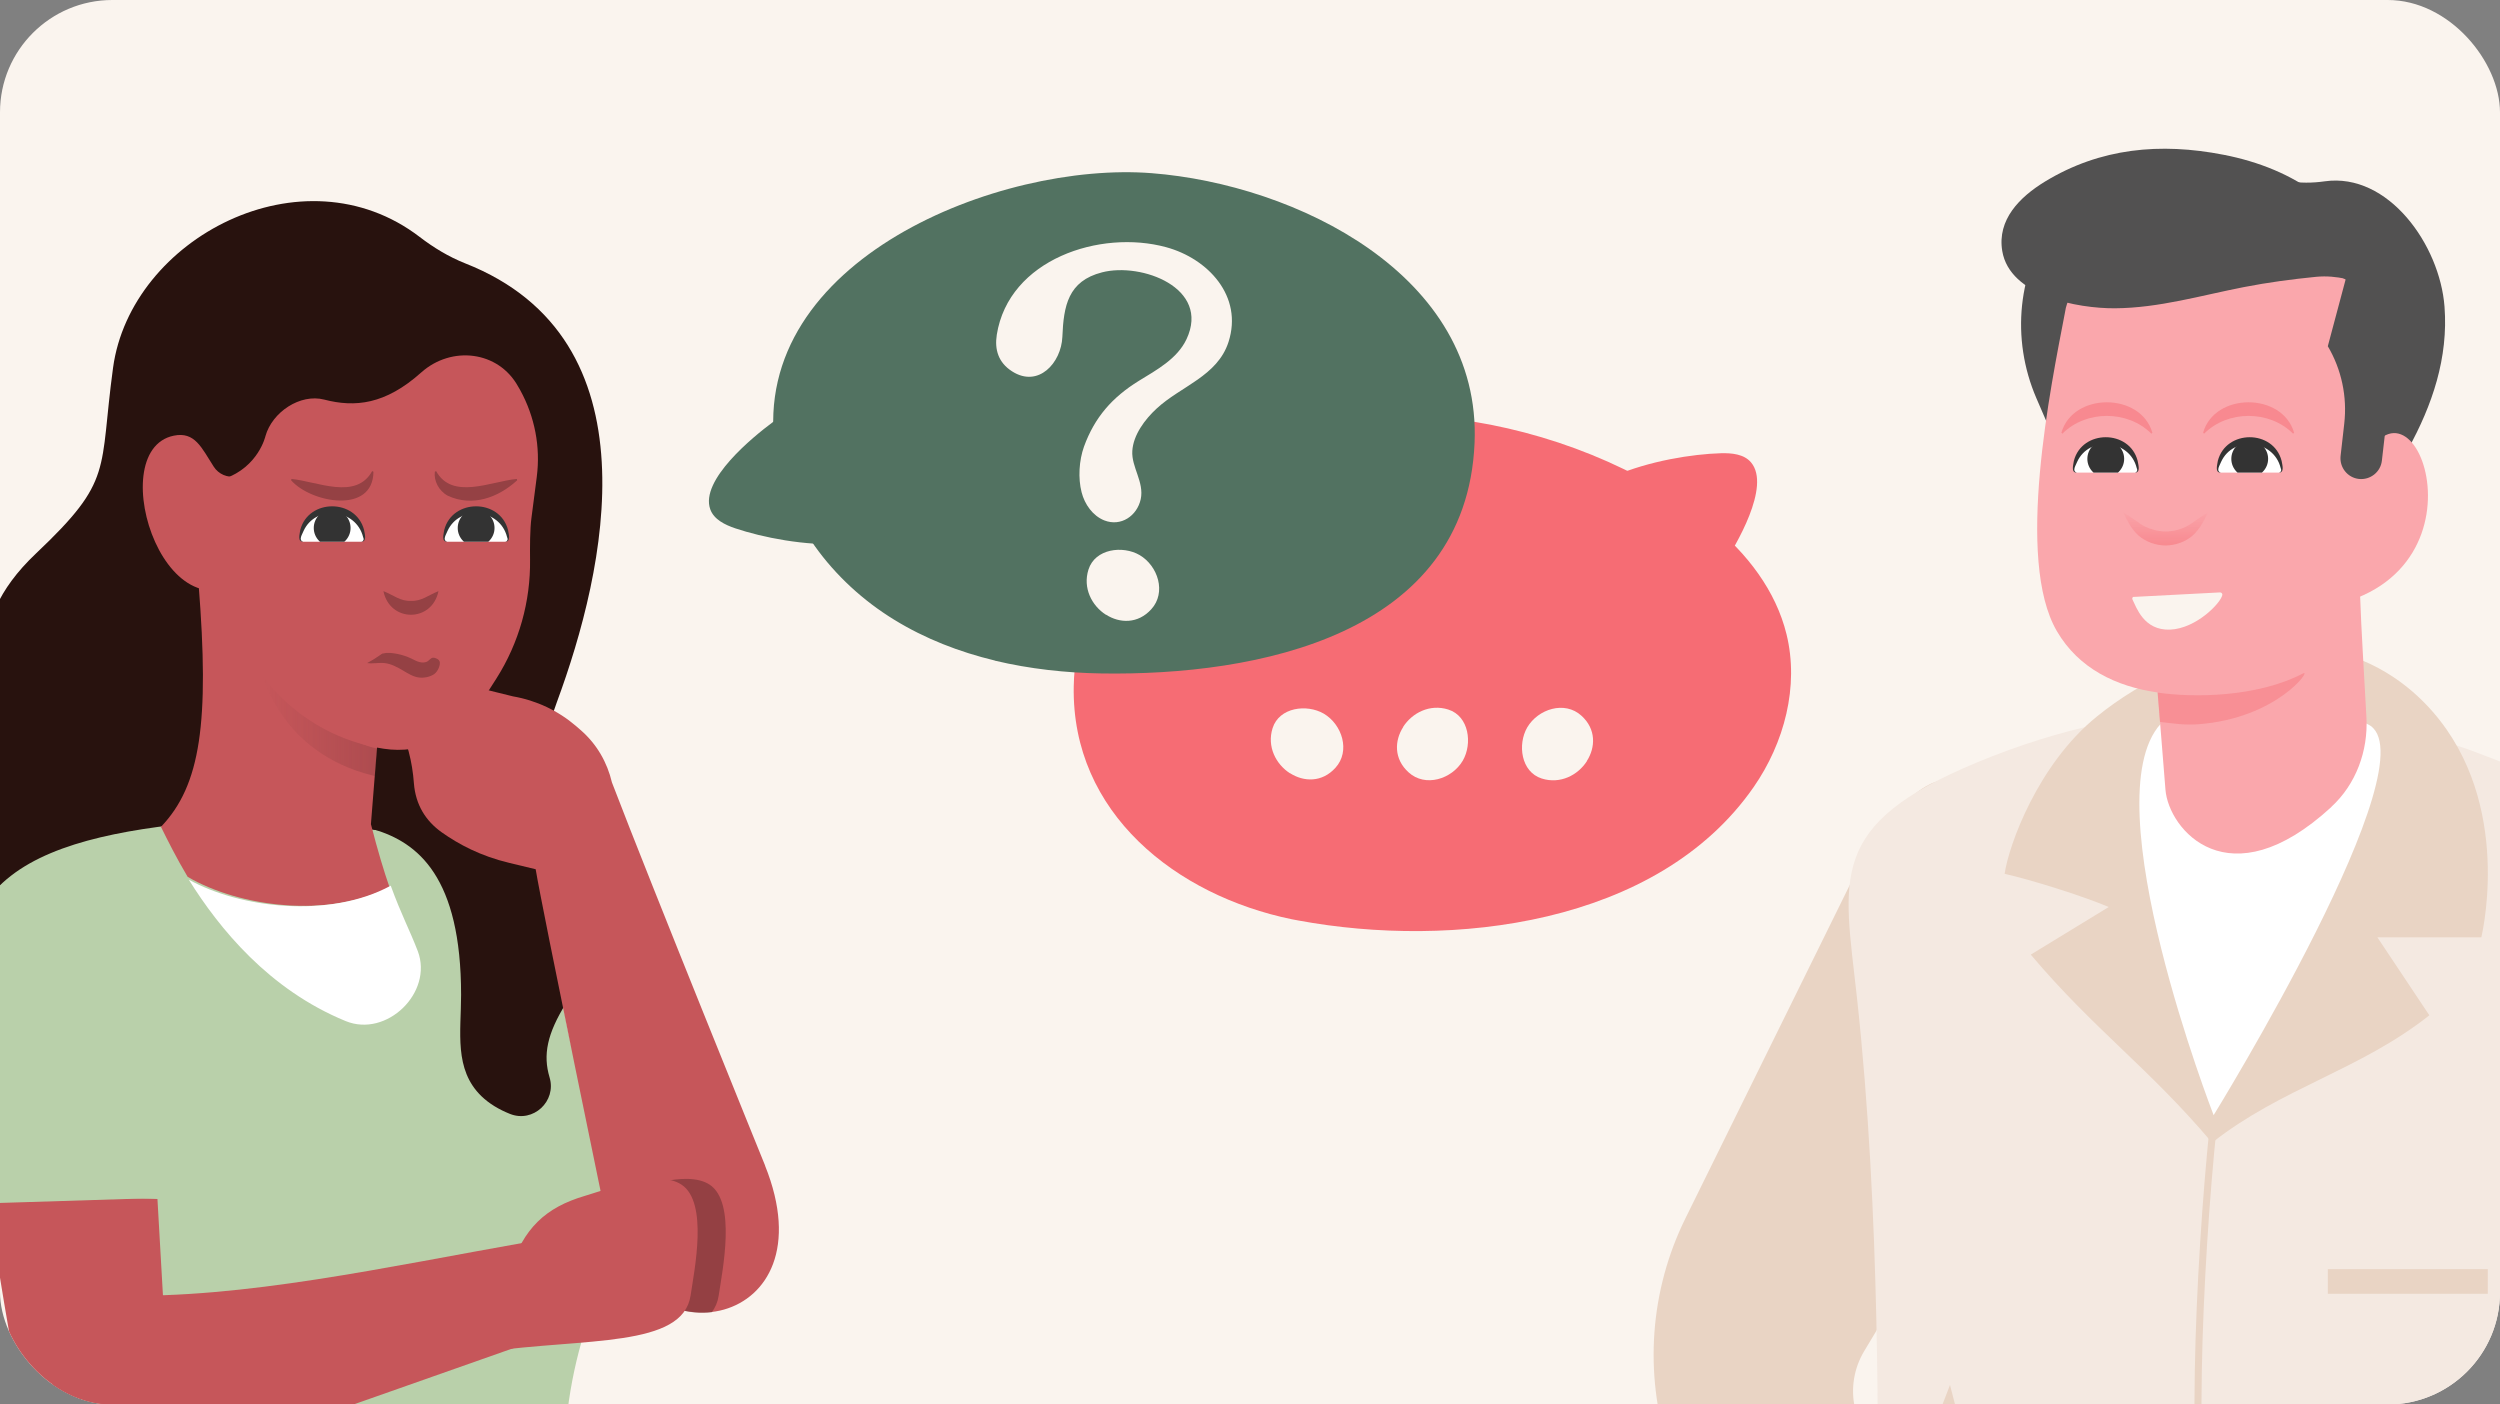
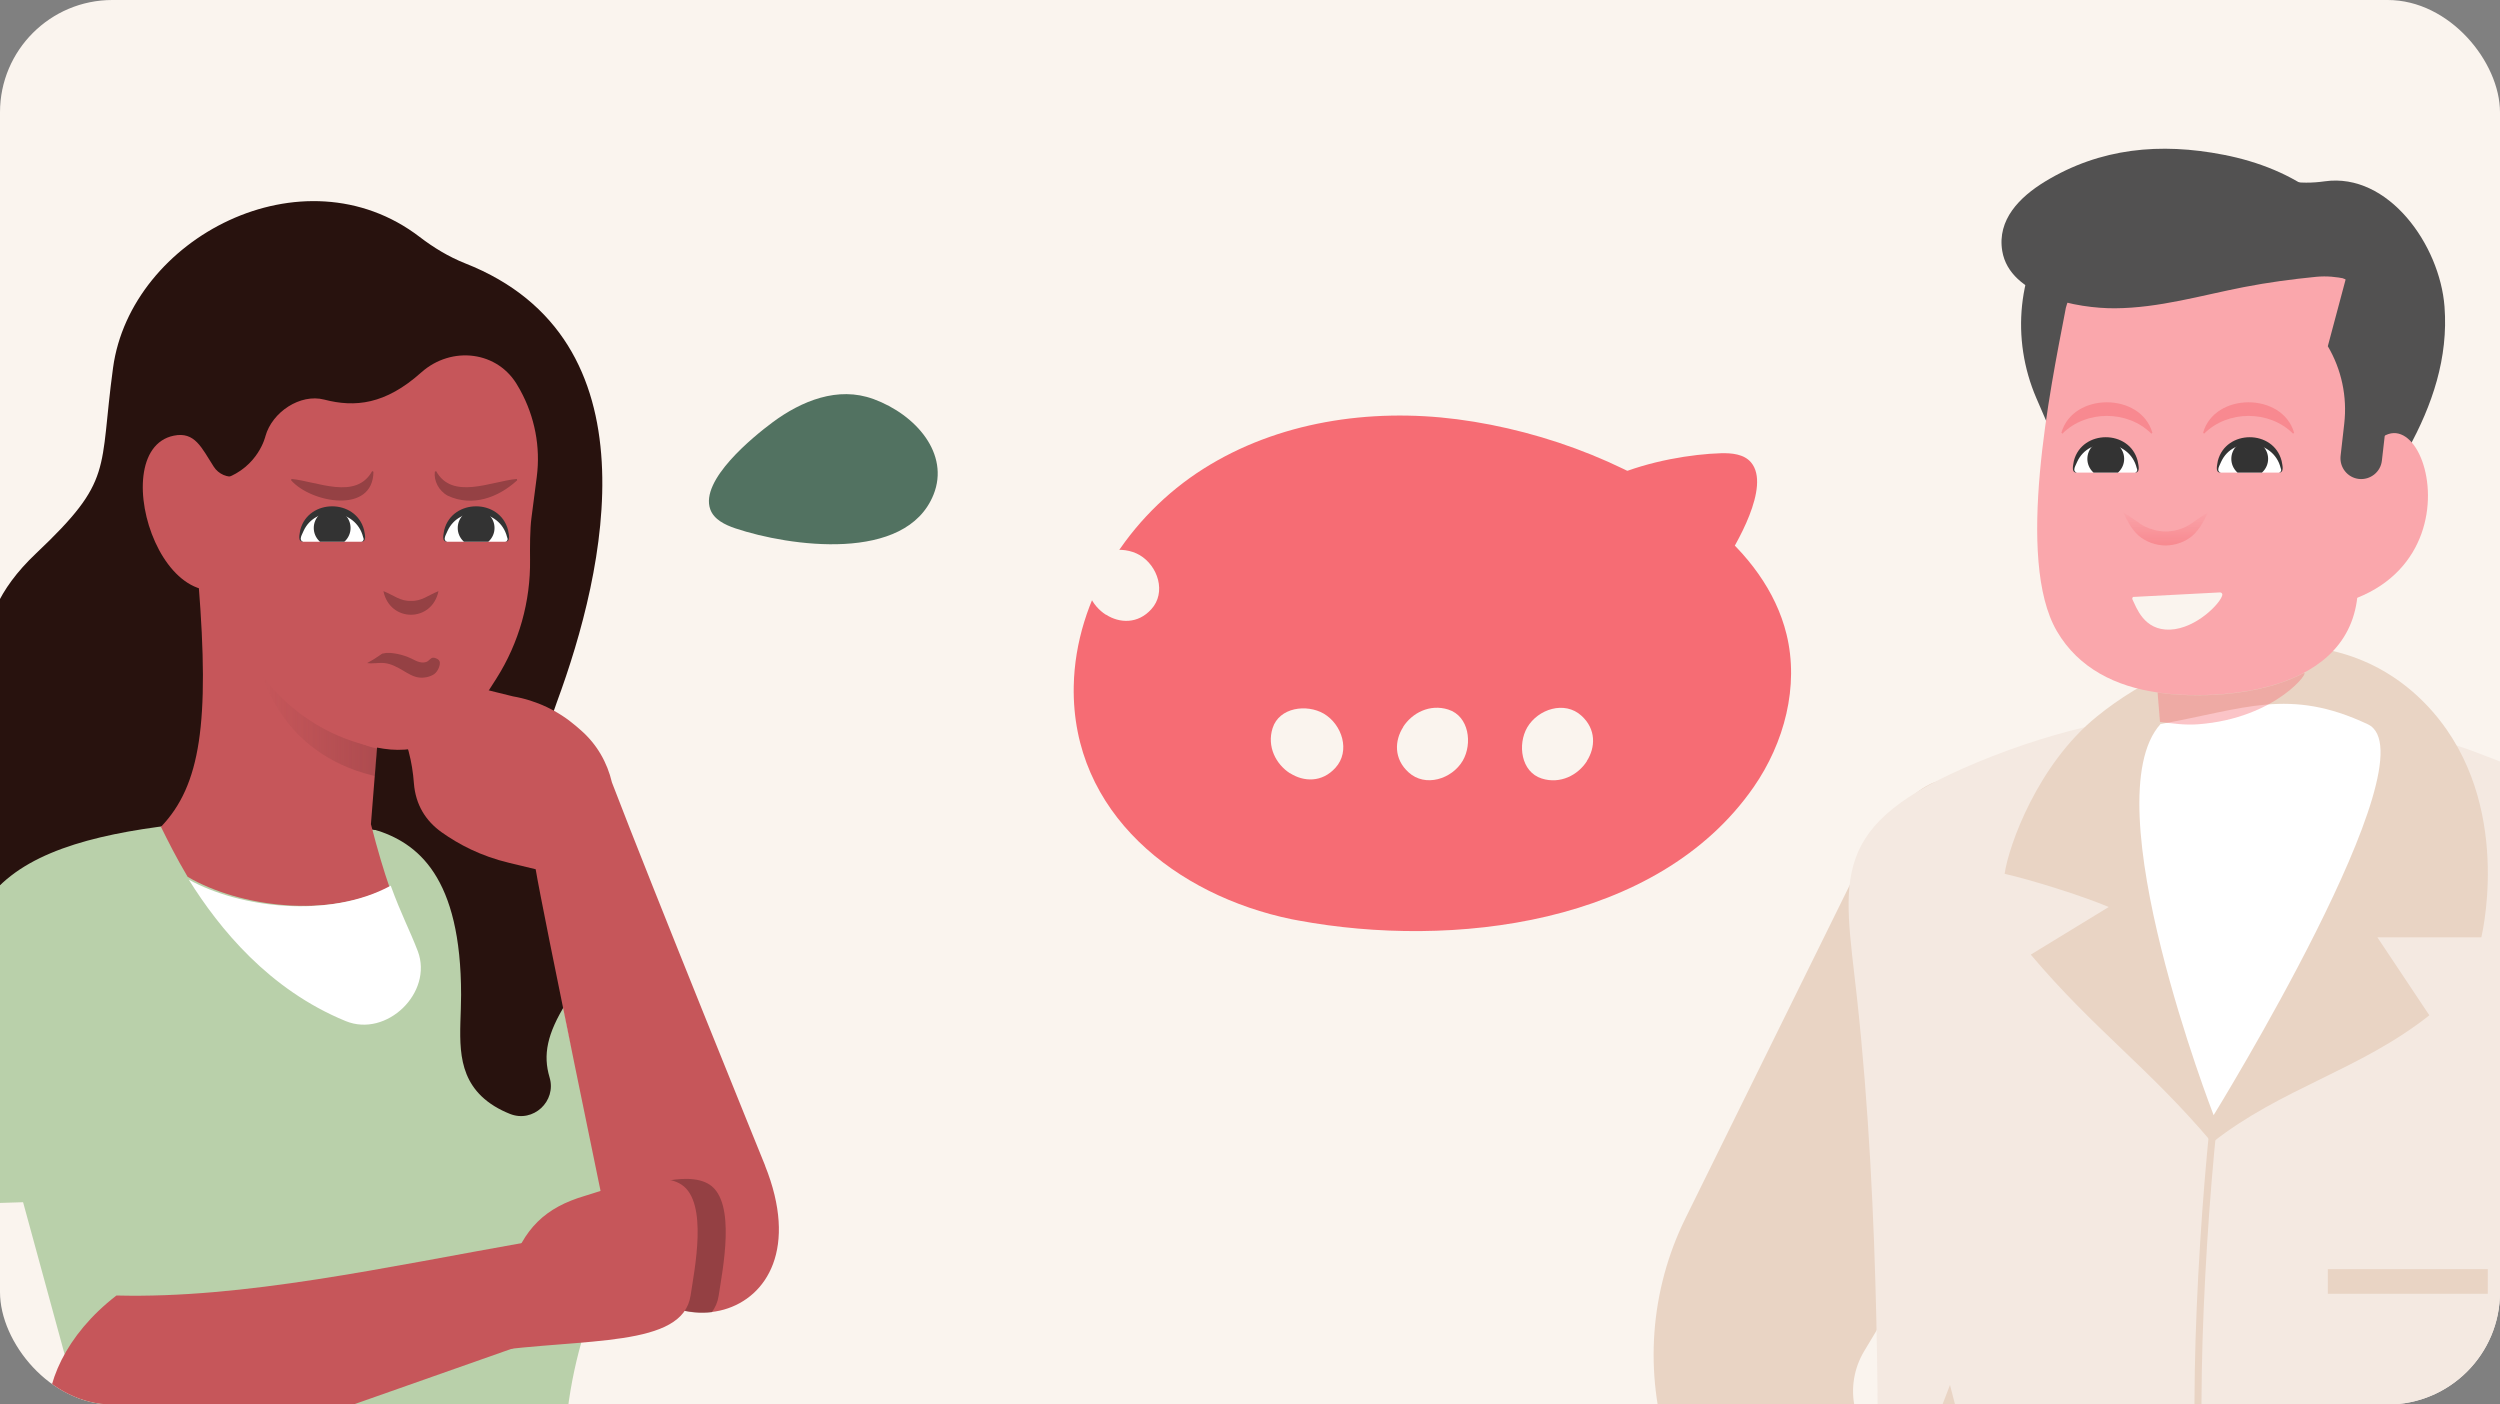
<svg xmlns="http://www.w3.org/2000/svg" id="Assets" viewBox="0 0 178 100">
  <rect x="0" y="0" width="178" height="100" fill="#808080" stroke="none" />
  <defs>
    <style>.cls-1{opacity:.25;}.cls-1,.cls-2,.cls-3,.cls-4,.cls-5,.cls-6,.cls-7,.cls-8,.cls-9{fill:none;}.cls-3,.cls-10{opacity:.5;}.cls-11{fill:url(#linear-gradient);}.cls-4{clip-path:url(#clippath-3);}.cls-5{clip-path:url(#clippath-4);}.cls-6{clip-path:url(#clippath-2);}.cls-7{clip-path:url(#clippath-1);}.cls-12{fill:#faa7ac;}.cls-13,.cls-14{fill:#f66c74;}.cls-15{fill:#e9d4c4;}.cls-16{fill:#fff;}.cls-17{fill:#f4e9e1;}.cls-18{fill:#faf4ee;}.cls-19{fill:#333;}.cls-20{fill:#b9d0aa;}.cls-21{fill:#c6565a;}.cls-22,.cls-10{fill:#632b2d;}.cls-23{fill:#28120e;}.cls-24{fill:#525151;}.cls-25{fill:#527261;}.cls-26{fill:url(#linear-gradient-2);}.cls-8{clip-path:url(#clippath);}.cls-14{opacity:.4;}.cls-9{stroke:#e9d4c4;stroke-miterlimit:10;stroke-width:.5px;}</style>
    <clipPath id="clippath">
      <rect id="Rectangle_4685-2" class="cls-2" width="178" height="100" rx="8" ry="8" />
    </clipPath>
    <linearGradient id="linear-gradient" x1="18.66" y1="51.58" x2="26.86" y2="51.58" gradientUnits="userSpaceOnUse">
      <stop offset="0" stop-color="#632b2d" stop-opacity="0" />
      <stop offset="1" stop-color="#632b2d" />
    </linearGradient>
    <clipPath id="clippath-1">
      <path class="cls-2" d="m21.57,38.57c-.12,0-.22-.1-.21-.22.11-1.17,1.09-2.08,2.29-2.08s2.18.91,2.29,2.08c.01.12-.09.22-.21.22h-4.16Z" />
    </clipPath>
    <clipPath id="clippath-2">
      <path class="cls-2" d="m31.82,38.57c-.12,0-.22-.1-.21-.22.11-1.17,1.09-2.08,2.29-2.08s2.18.91,2.29,2.08c.01.12-.09.22-.21.22h-4.16Z" />
    </clipPath>
    <clipPath id="clippath-3">
      <path class="cls-2" d="m147.85,33.65c-.12,0-.22-.1-.21-.22.11-1.17,1.09-2.08,2.29-2.08s2.18.91,2.29,2.08c.01.12-.09.22-.21.22h-4.16Z" />
    </clipPath>
    <clipPath id="clippath-4">
      <path class="cls-2" d="m158.1,33.65c-.12,0-.22-.1-.21-.22.11-1.17,1.09-2.08,2.29-2.08s2.18.91,2.29,2.08c.01.12-.09.22-.21.22h-4.16Z" />
    </clipPath>
    <linearGradient id="linear-gradient-2" x1="154.19" y1="36.17" x2="154.19" y2="38.84" gradientUnits="userSpaceOnUse">
      <stop offset="0" stop-color="#f66c74" stop-opacity="0" />
      <stop offset="1" stop-color="#f66c74" />
    </linearGradient>
  </defs>
  <rect id="Rectangle_4685" class="cls-18" width="178" height="100" rx="8" ry="8" />
  <path class="cls-13" d="m91.97,65.45c-8.2-1.69-15.69-7.54-15.52-16.59.12-6.26,3.94-12.13,9.23-15.48,5.29-3.35,11.85-4.33,18.06-3.53,6.39.83,13.13,3.42,18.16,7.52,2.48,2.02,4.54,4.68,5.3,7.79.91,3.71-.16,7.74-2.34,10.88-6.84,9.85-21.52,11.52-32.41,9.5-.16-.03-.32-.06-.48-.09Z" />
-   <path class="cls-25" d="m70.83,47.03c-2.53-.61-4.96-1.55-7.17-2.91-4.39-2.69-7.83-7.18-8.49-12.28-1.74-13.34,16.02-20.36,26.83-19.51,10.25.8,23.49,7.24,22.99,19.2-.58,13.72-15.52,16.59-26.55,16.42-2.55-.04-5.12-.32-7.6-.91Z" />
  <path class="cls-18" d="m78.74,43.77c-1-.64-1.66-1.9-1.24-3.22.47-1.48,2.43-1.73,3.64-1.03,1.31.77,1.92,2.67.83,3.86-.95,1.05-2.25,1.01-3.23.38Z" />
  <path class="cls-18" d="m91.85,55.06c-1-.64-1.66-1.9-1.24-3.22.47-1.48,2.43-1.73,3.64-1.03,1.31.77,1.92,2.67.83,3.86-.95,1.05-2.25,1.01-3.23.38Z" />
  <path class="cls-18" d="m99.9,51.76c.64-1,1.9-1.66,3.22-1.24,1.48.47,1.73,2.43,1.03,3.64-.77,1.31-2.67,1.92-3.86.83-1.05-.95-1.01-2.25-.38-3.23Z" />
  <path class="cls-18" d="m112.99,54.19c-.64,1-1.9,1.66-3.22,1.24-1.48-.47-1.73-2.43-1.03-3.64.77-1.31,2.67-1.92,3.86-.83,1.05.95,1.01,2.25.38,3.23Z" />
  <path class="cls-18" d="m70.97,23.84c.85-5.38,7.37-7.52,12.06-6.24,2.98.81,5.49,3.49,4.44,6.75-.79,2.44-3.4,3.14-5.13,4.75-.82.76-1.65,1.86-1.72,3.01s.86,2.22.6,3.43c-.26,1.19-1.41,1.98-2.6,1.51-.82-.33-1.39-1.14-1.61-2-.26-1.01-.18-2.27.17-3.25.76-2.09,2.01-3.51,3.9-4.68,1.27-.78,2.74-1.57,3.4-2.97,1.72-3.66-3.22-5.48-6.01-4.76-2.43.62-2.74,2.39-2.83,4.6-.08,1.85-1.71,3.65-3.58,2.45-.99-.63-1.25-1.57-1.09-2.59Z" />
  <path class="cls-25" d="m62.18,28.41c-2.52-.93-5.12.14-7.16,1.65-1.4,1.04-5.19,4.12-4.45,6.2.26.73,1.05,1.11,1.79,1.36,3.82,1.28,12.16,2.48,14.11-2.41,1.15-2.88-1.22-5.67-4.28-6.8Z" />
  <path class="cls-13" d="m116.5,44.32c2.68,0,4.76-1.9,6.15-4.03.95-1.46,3.45-5.66,2.03-7.36-.5-.6-1.37-.68-2.15-.66-4.03.12-12.27,1.89-12.4,7.14-.08,3.09,3.1,4.89,6.37,4.9Z" />
  <g class="cls-8">
    <path class="cls-23" d="m37.35,70.28c2.27-8.04-.46-12.82,2.3-20.29,3.47-9.4,7.22-25.83-6.53-31.24-1.16-.46-2.25-1.12-3.24-1.88-8.31-6.36-20.57.09-21.83,9.31-1.01,7.41.07,7.97-5.48,13.22-5.63,5.33-2.65,9.2-5.61,14.81-1.54,2.92-3.91,6.12-4.97,9.61h0c-2.64,8.86,5.97,17.25,15.67,18.38,11.24,1.32,21.17-2.49,29.68-11.92Z" />
    <path class="cls-20" d="m15.79,58.4c-12.57,1.01-21.9,3.69-16.76,17.62,0,0,3.82,14,6.87,25.17,1.66,6.09,1.49,12.53-.52,18.44,4,9.44,36.13,7.79,36.52,0-.87-4.48-1.43-9.01-1.68-13.56-.21-3.79.27-7.58,1.38-11.21l1.44-4.7c1.01-3.31.84-6.87-.48-10.06l-.31-.74c-2.22-5.36-2.84-11.3-2.68-17.06-4.85-2.86-14.06-3.51-23.76-3.9Z" />
    <path class="cls-21" d="m11.46,58.87c.46.93,1.08,2.18,1.9,3.56,3.66,2.14,10.02,2.99,14.37.73-.39-1.12-.82-2.53-1.32-4.48l1.16-14.58c.21-3.9-2.76-7.39-6.67-7.83l-.63-.07-6.13,5.4c.78,9.82.15,14.31-2.67,17.26Z" />
    <path class="cls-16" d="m13.44,62.63c2.18,3.49,5.71,7.83,11.17,10.07,2.92,1.2,6.24-2.03,5.14-4.97-.6-1.56-1.18-2.61-1.93-4.67-4.31,2.35-10.68,1.63-14.38-.43Z" />
    <g class="cls-1">
      <path class="cls-11" d="m26.55,55.22c.05.01.11.02.16.03l.15-1.95c-3.37-.7-8.21-5.39-8.21-5.39,0,0,1.27,5.69,7.9,7.31Z" />
    </g>
    <path class="cls-21" d="m38.22,33.94l-.38,2.93c-.11.81-.11,2.15-.1,2.97.04,2.98-.78,5.92-2.39,8.46l-1.24,1.94c-1.45,2.28-4.11,3.48-6.79,3.07h0c-5.2-.79-9.44-4.6-10.79-9.68l-1.05-3.95.49-5.59c2.44-.85,2.93-3.04,2.93-3.04.48-1.71,2.47-3.04,4.18-2.6,2.19.57,4.35.36,6.91-1.93,2.16-1.93,5.5-1.54,6.9,1l.15.26c1.04,1.89,1.45,4.05,1.18,6.15Z" />
    <path class="cls-21" d="m18.44,40.31c-6.39,6.73-11.3-8.21-6.07-9.29,1.51-.31,1.98.86,2.85,2.21.34.53.97.8,1.59.69l1.75-.33-.11,6.73Z" />
-     <path class="cls-21" d="m11.64,92.9l-.43-7.53-12.15-.38c1.26,8.26,2.06,12.69,2.65,15.33.64,2.88,3.09,5.01,6.03,5.25,7,.21,8.02-6,3.9-12.66Z" />
    <path class="cls-21" d="m9.87,105.39l30.54-10.76-2.55-6.25c-10.58,1.87-20.5,4.09-29.57,3.86-7.25,5.6-6.2,14.33,1.58,13.16Z" />
    <path class="cls-23" d="m26.6,59.05c3.17.93,6.23,3.4,6.23,11.79,0,2.63-.52,5.3,1.45,7.21.55.53,1.25.95,2.03,1.26,1.65.66,3.33-.9,2.82-2.6-.48-1.6-.18-3.11,1.18-5.29,2.12-3.38,3.27-5.92,2.1-9.93-1.41-4.85-4.52-8.2-9.59-8.65-4.58.53-6.27,2.83-6.23,6.2Z" />
    <path class="cls-20" d="m-.99,85.68l-1.92-16.13c-.73-8.97,15.95-13.15,13.46-5.74,0,0,.52,15.33.62,21.49l-12.15.38Z" />
    <path class="cls-21" d="m54.48,83s-8.07-19.87-10.91-27.29c-.33-1.41-1.07-2.73-2.24-3.74l-.31-.27c-1.28-1.1-2.83-1.83-4.5-2.12l-5.47-1.35c-1.34-.23-2.63.63-2.91,1.96-.1.48-.03.87.14,1.2.71,1.35,1.08,2.86,1.19,4.38.12,1.53.84,2.68,1.98,3.49,1.2.85,2.76,1.69,4.82,2.18l1.87.45c.45,2.78,5.2,25.71,5.2,25.71,2.35,9.48,15.83,7.1,11.13-4.61Z" />
    <path class="cls-10" d="m51.17,92.25c-.07.46-.24.85-.49,1.18-2.91.34-6.26-1.52-7.33-5.82,0,0-.17-.84-.46-2.21.24-.1.49-.18.76-.26,1.69-.5,5.21-1.89,6.88-.79,1.91,1.27.91,6.07.64,7.9Z" />
    <path class="cls-21" d="m36.32,90.41c.96-2.93,2.48-4.43,5.34-5.27,1.69-.5,5.21-1.9,6.87-.79,1.91,1.27.91,6.06.64,7.89-.56,3.72-7.47,3.02-14.52,4-2.77-1.02.49-3.91,1.67-5.84Z" />
    <path class="cls-15" d="m124.17,120.75l-5.38-17.58c-1.74-5.41-1.31-11.29,1.2-16.4l13.14-26.65c2.6-3.87,5.88-5.9,6.21-3.56l.63,21.37c.44,3.29-.25,6.63-1.96,9.48l-5.28,8.79c-.73,1.22-.97,2.66-.66,4.05l4.21,16.31-12.12,4.19Z" />
    <path class="cls-17" d="m191.18,68.96c1.63-2.19,1.42-5.25-.49-7.2-2.7-2.76-5.35-4.84-14.94-8.4-11.49-3.96-23.19-3.98-34.98.92-10.73,4.46-9.49,8.18-8.56,16.7,1.72,15.68,1.46,32.19,1.52,39.06l-4.65,53.86c2.01.31,49.14,9.01,60.16,0l-3.22-56.3c0-9.25-2.29-12.85-1.5-20.16.5-4.61.58-10.34,3.36-14.07l3.29-4.42Z" />
    <rect class="cls-15" x="165.74" y="90.36" width="11.39" height="1.76" />
    <path class="cls-15" d="m142.73,62.21c.29-2.02,2.36-7.78,6.55-11.18,6.49-5.28,16.79-7.7,23.38-.95,6.24,6.4,4.19,15.88,4.01,16.66h-7.4c1.23,1.85,2.47,3.7,3.7,5.55-4.94,3.91-10.53,5.17-15.47,9.07-4.52-5.35-8.39-8.04-12.91-13.39,1.85-1.13,3.7-2.26,5.55-3.39-1.9-.81-5.64-1.97-7.4-2.36Z" />
    <path class="cls-16" d="m153.83,51.55c-4.92,5.46,3.78,27.85,3.78,27.85,0,0,15.77-25.56,10.98-27.83-5.61-2.65-8.8-1.08-14.76-.02Z" />
    <path class="cls-24" d="m165.22,40.74c4.29-5.4,9.38-11.65,8.83-18.9-.33-4.4-4-9.57-8.53-8.93-1.75.25-3.58.04-4.98-1.03l-14.16,3.66c-2.75,3.68-3.21,8.59-1.39,12.81l2.25,5.21,17.98,7.18Z" />
-     <path class="cls-12" d="m165.98,57.46c1.77-1.62,2.64-4,2.51-6.39-.17-3.1-.38-6.51-.44-8.42-.14-4.94-3.49-5.33-8.44-3.98-2.42.66-5.47,3.03-6.39,5.59l.96,11.96c.22,2.84,4.5,7.96,11.81,1.24Z" />
    <path class="cls-12" d="m169.48,31.75l.69-6.86c.73-8.6-22.22-9.47-23.14-2.66-1.02,5.32-3.56,17.6-.58,22.71,1.56,2.67,4.23,3.94,7.15,4.36,4.14.61,14.14.19,14.29-7.54l1.59-10.02Z" />
    <path class="cls-14" d="m163.99,47.94c-3.3,1.73-7.88,1.74-10.37,1.37l.17,2.09c.83.1,1.73.24,2.7.17,5.65-.42,8.1-3.94,7.51-3.63Z" />
    <path class="cls-12" d="m167.82,42.57c10.06-4,2.5-19.79-.55-6.53l.55,6.53Z" />
    <path class="cls-24" d="m167.9,16.56l-2.16,8.09c.98,1.66,1.39,3.6,1.17,5.52l-.26,2.29c-.09.81.49,1.55,1.3,1.64.81.09,1.55-.49,1.64-1.3l.49-4.27c.34-.13.69-.32,1.05-.61,3.02-2.42.63-10.82-3.22-11.37Z" />
    <path class="cls-24" d="m169.03,20.24c-1.51-.2-2.55-.68-4.13-.53-1.71.17-3.44.4-5.13.73-3.03.59-6.05,1.49-9.18,1.51-2.66.02-7.5-.88-8.03-4.08-.37-2.23,1.24-3.84,3.04-4.94,3.94-2.4,8.22-2.79,12.72-1.91,4.95.96,9.53,3.76,10.7,9.22Z" />
    <polygon class="cls-15" points="138.84 98.61 143.05 114.92 130.94 119.11 138.84 98.61" />
    <path class="cls-9" d="m157.08,115.86c-.44-5.58-.67-11.7-.56-18.28.1-5.8.55-12.49,1.07-17.49" />
  </g>
  <path class="cls-16" d="m21.57,38.57c-.12,0-.22-.1-.21-.22.11-1.17,1.09-2.08,2.29-2.08s2.18.91,2.29,2.08c.01.12-.09.22-.21.22h-4.16Z" />
  <path class="cls-19" d="m21.57,38.57c-.42,0-.22-.58-.19-.84.58-2.24,3.96-2.24,4.54,0,.04.26.23.84-.19.84.18-.05.19-.19.12-.34-.5-2.01-3.38-2.32-4.24-.42-.08.22-.38.64-.04.75h0Z" />
  <g class="cls-7">
    <circle class="cls-19" cx="23.65" cy="37.59" r="1.31" />
  </g>
  <path class="cls-16" d="m31.82,38.57c-.12,0-.22-.1-.21-.22.11-1.17,1.09-2.08,2.29-2.08s2.18.91,2.29,2.08c.01.12-.09.22-.21.22h-4.16Z" />
  <path class="cls-19" d="m31.82,38.57c-.42,0-.22-.58-.19-.84.58-2.24,3.96-2.24,4.54,0,.04.26.23.84-.19.84.18-.05.19-.19.12-.34-.5-2.01-3.38-2.32-4.24-.42-.08.22-.38.64-.04.75h0Z" />
  <g class="cls-6">
    <circle class="cls-19" cx="33.9" cy="37.59" r="1.31" />
  </g>
  <g class="cls-3">
    <path class="cls-22" d="m26.59,33.59c-.03,3.04-4.44,2.22-5.86.61,0,0,.02-.1.02-.1,1.84.18,4.6,1.53,5.75-.56,0,0,.09.05.09.05h0Z" />
  </g>
  <g class="cls-3">
    <path class="cls-22" d="m31.05,33.54c1.15,2.09,3.91.73,5.75.56,0,0,.02.1.02.1-1.33,1.22-3.18,1.91-4.93,1.1-.67-.36-1.01-1.09-.93-1.71l.09-.05h0Z" />
  </g>
  <path class="cls-18" d="m151.94,42.49c-.1,0-.15.1-.11.19.28.55.8,2.22,2.68,2.15,1.88-.08,3.62-1.91,3.72-2.47.02-.09-.07-.19-.17-.18l-6.13.32Z" />
  <path class="cls-16" d="m147.85,33.65c-.12,0-.22-.1-.21-.22.11-1.17,1.09-2.08,2.29-2.08s2.18.91,2.29,2.08c.01.12-.09.22-.21.22h-4.16Z" />
  <path class="cls-19" d="m147.85,33.65c-.42,0-.22-.58-.19-.84.58-2.24,3.96-2.24,4.54,0,.04.26.23.84-.19.84.18-.05.19-.19.12-.34-.5-2.01-3.38-2.32-4.24-.42-.08.22-.38.64-.04.75h0Z" />
  <g class="cls-4">
    <circle class="cls-19" cx="149.93" cy="32.67" r="1.31" />
  </g>
  <path class="cls-16" d="m158.1,33.65c-.12,0-.22-.1-.21-.22.11-1.17,1.09-2.08,2.29-2.08s2.18.91,2.29,2.08c.01.12-.09.22-.21.22h-4.16Z" />
  <path class="cls-19" d="m158.1,33.65c-.42,0-.22-.58-.19-.84.58-2.24,3.96-2.24,4.54,0,.04.26.23.84-.19.84.18-.05.19-.19.12-.34-.5-2.01-3.38-2.32-4.24-.42-.08.22-.38.64-.04.75h0Z" />
  <g class="cls-5">
    <circle class="cls-19" cx="160.18" cy="32.67" r="1.31" />
  </g>
  <g class="cls-3">
    <path class="cls-13" d="m146.77,30.81c.82-2.89,5.65-2.89,6.48,0l-.07.07c-1.69-1.69-4.65-1.69-6.34,0,0,0-.07-.07-.07-.07h0Z" />
  </g>
  <g class="cls-3">
    <path class="cls-13" d="m156.86,30.81c.82-2.89,5.65-2.89,6.48,0l-.07.07c-1.69-1.69-4.65-1.69-6.34,0,0,0-.07-.07-.07-.07h0Z" />
  </g>
  <g class="cls-3">
    <path class="cls-26" d="m151.19,36.51c.57.29,1.06.73,1.51.97.48.23.98.36,1.49.36.51,0,1.01-.12,1.49-.36.45-.23.94-.68,1.51-.97-.28.58-.53,1.12-1.06,1.61-.52.46-1.23.71-1.94.72-.71-.01-1.41-.26-1.94-.72-.53-.49-.78-1.03-1.06-1.61Z" />
  </g>
  <g class="cls-3">
-     <path class="cls-22" d="m27.3,42.09c.74.29,1.21.73,1.96.69.75.04,1.22-.4,1.96-.69-.46,2.24-3.46,2.24-3.92,0h0Z" />
+     <path class="cls-22" d="m27.3,42.09c.74.29,1.21.73,1.96.69.75.04,1.22-.4,1.96-.69-.46,2.24-3.46,2.24-3.92,0h0" />
  </g>
  <g class="cls-3">
    <path class="cls-22" d="m27.29,46.53c.32-.09.69-.03,1.01.03.34.07.68.18.99.33.19.09.38.2.58.25.2.05.44.05.61-.08.11-.08.19-.2.32-.23.07-.01.14,0,.21.03.11.04.23.1.28.21.07.16,0,.36-.06.51-.08.17-.17.31-.32.42-.3.2-.71.28-1.07.24-.41-.05-.78-.28-1.13-.49-.42-.25-.86-.49-1.34-.54-.41-.04-.82.06-1.23,0,.32-.17.62-.35.91-.56.07-.05.15-.11.23-.13" />
  </g>
</svg>